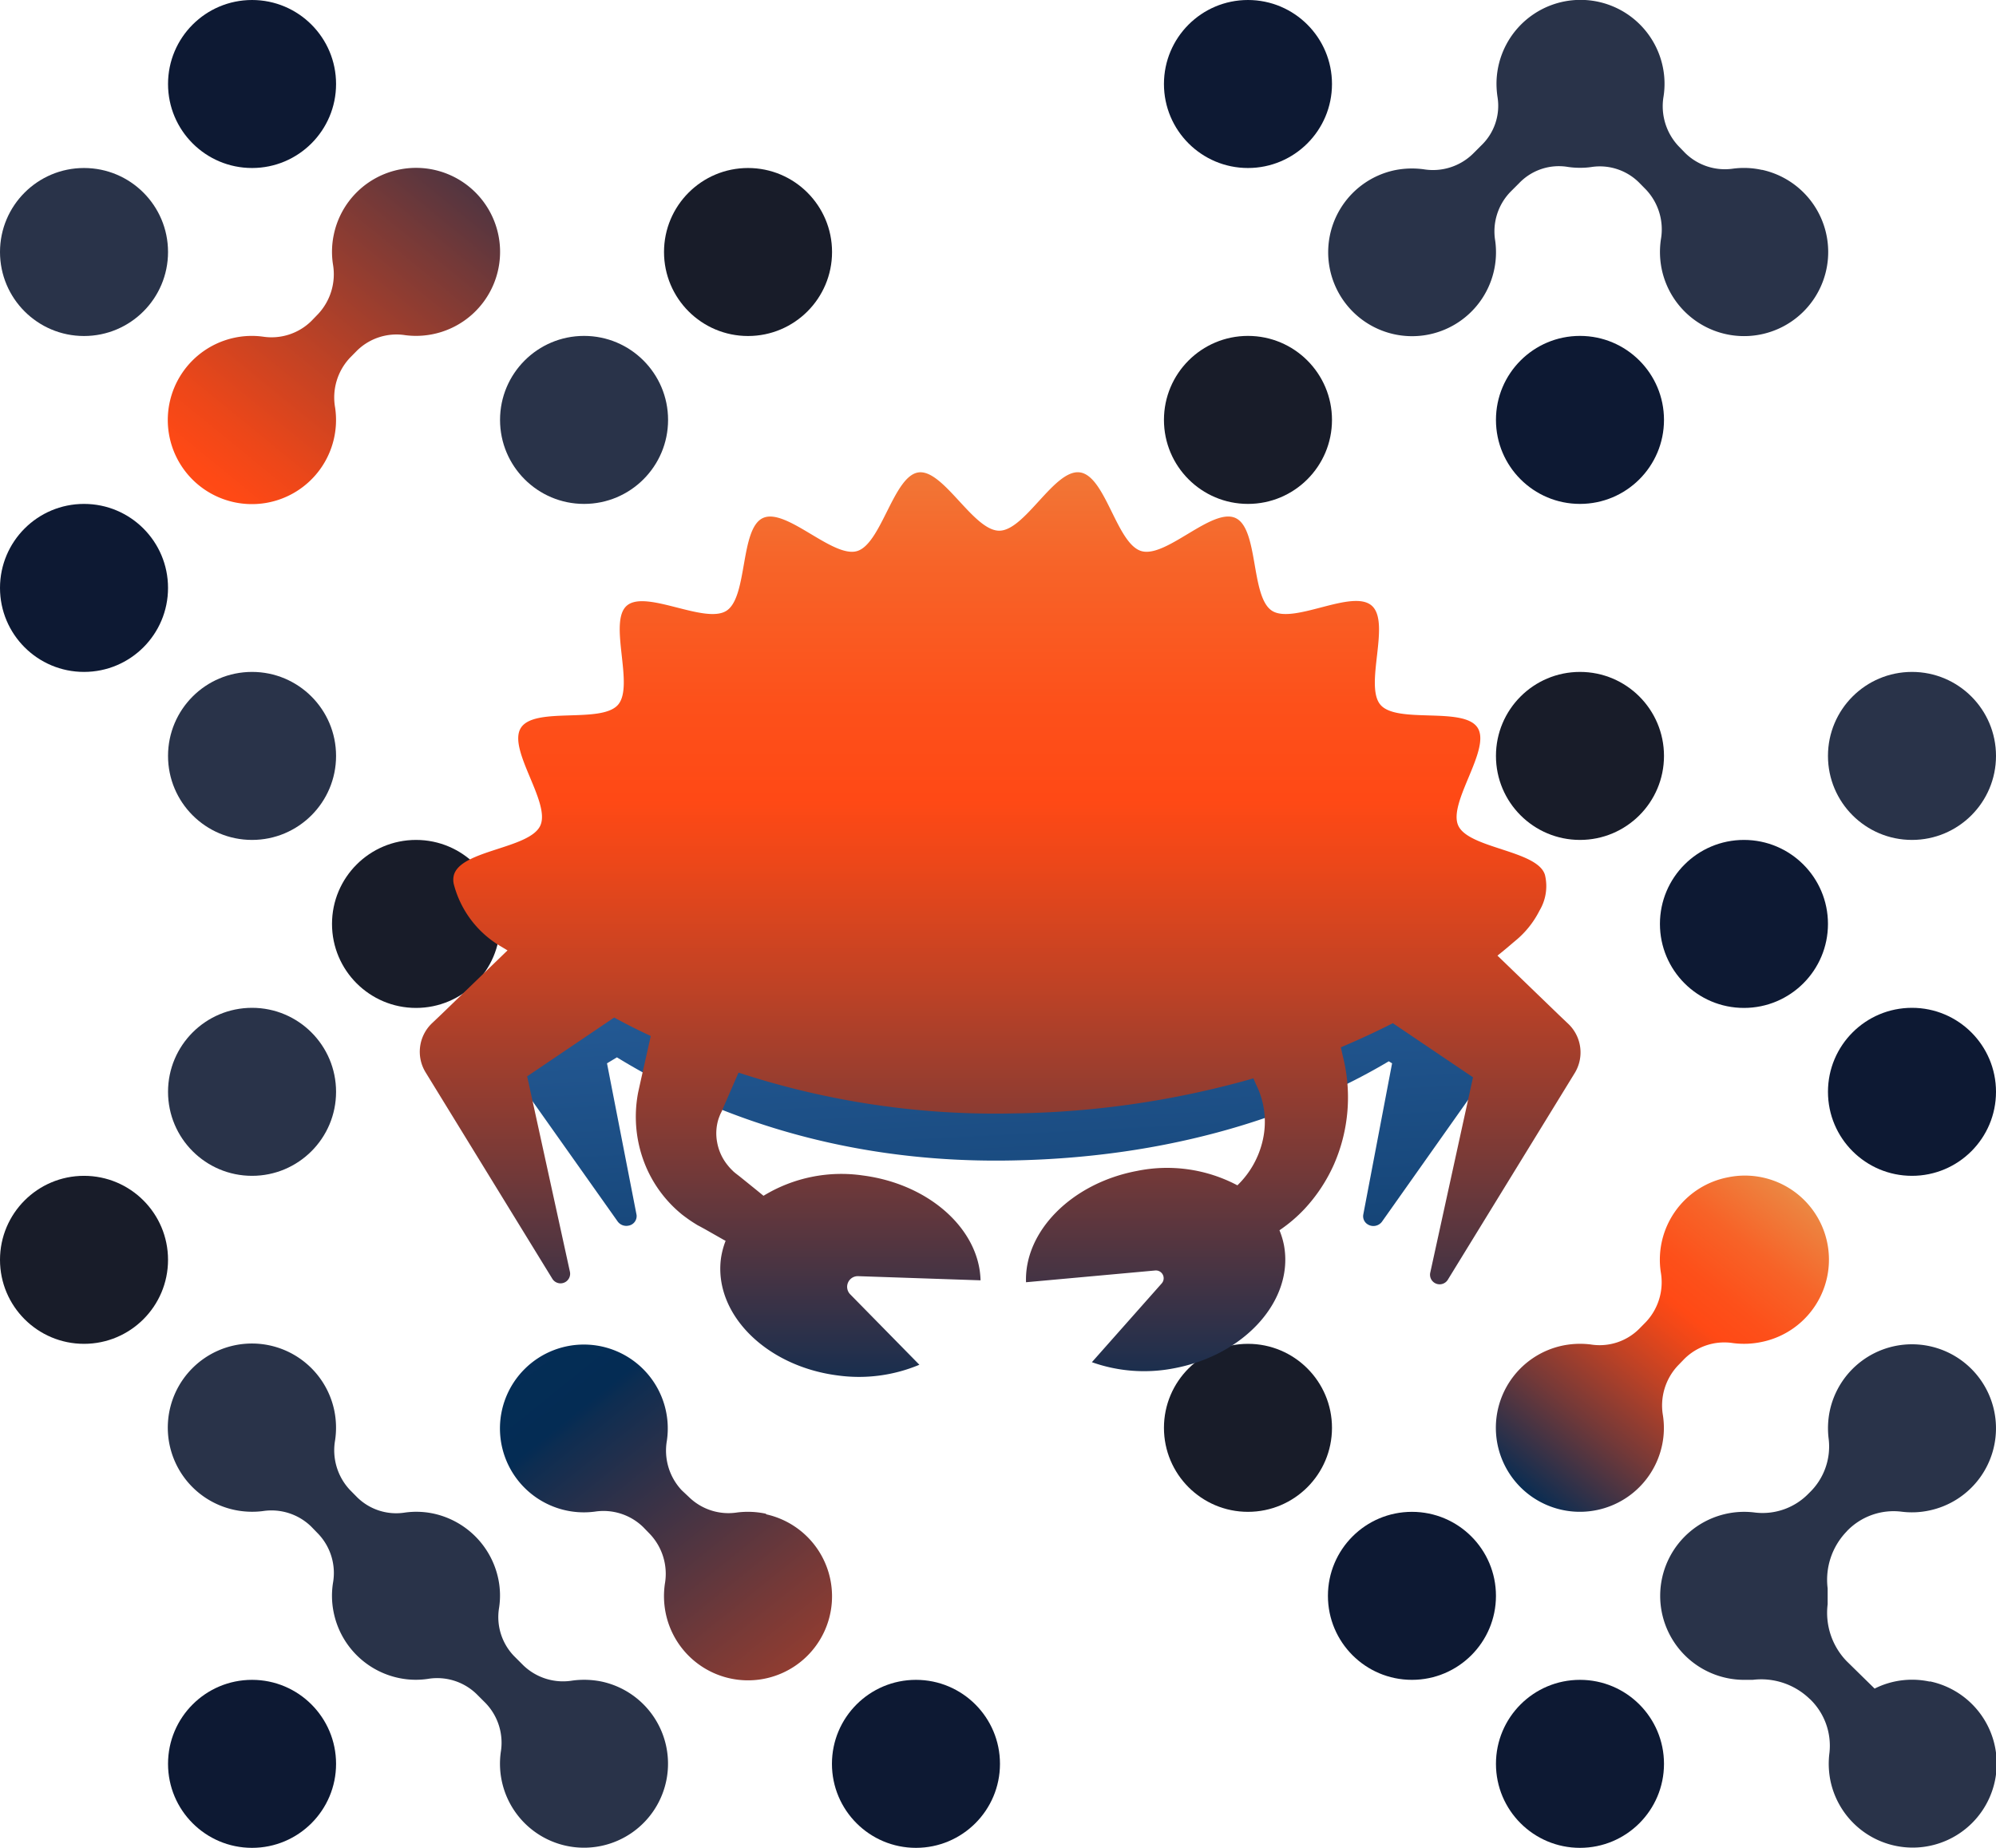
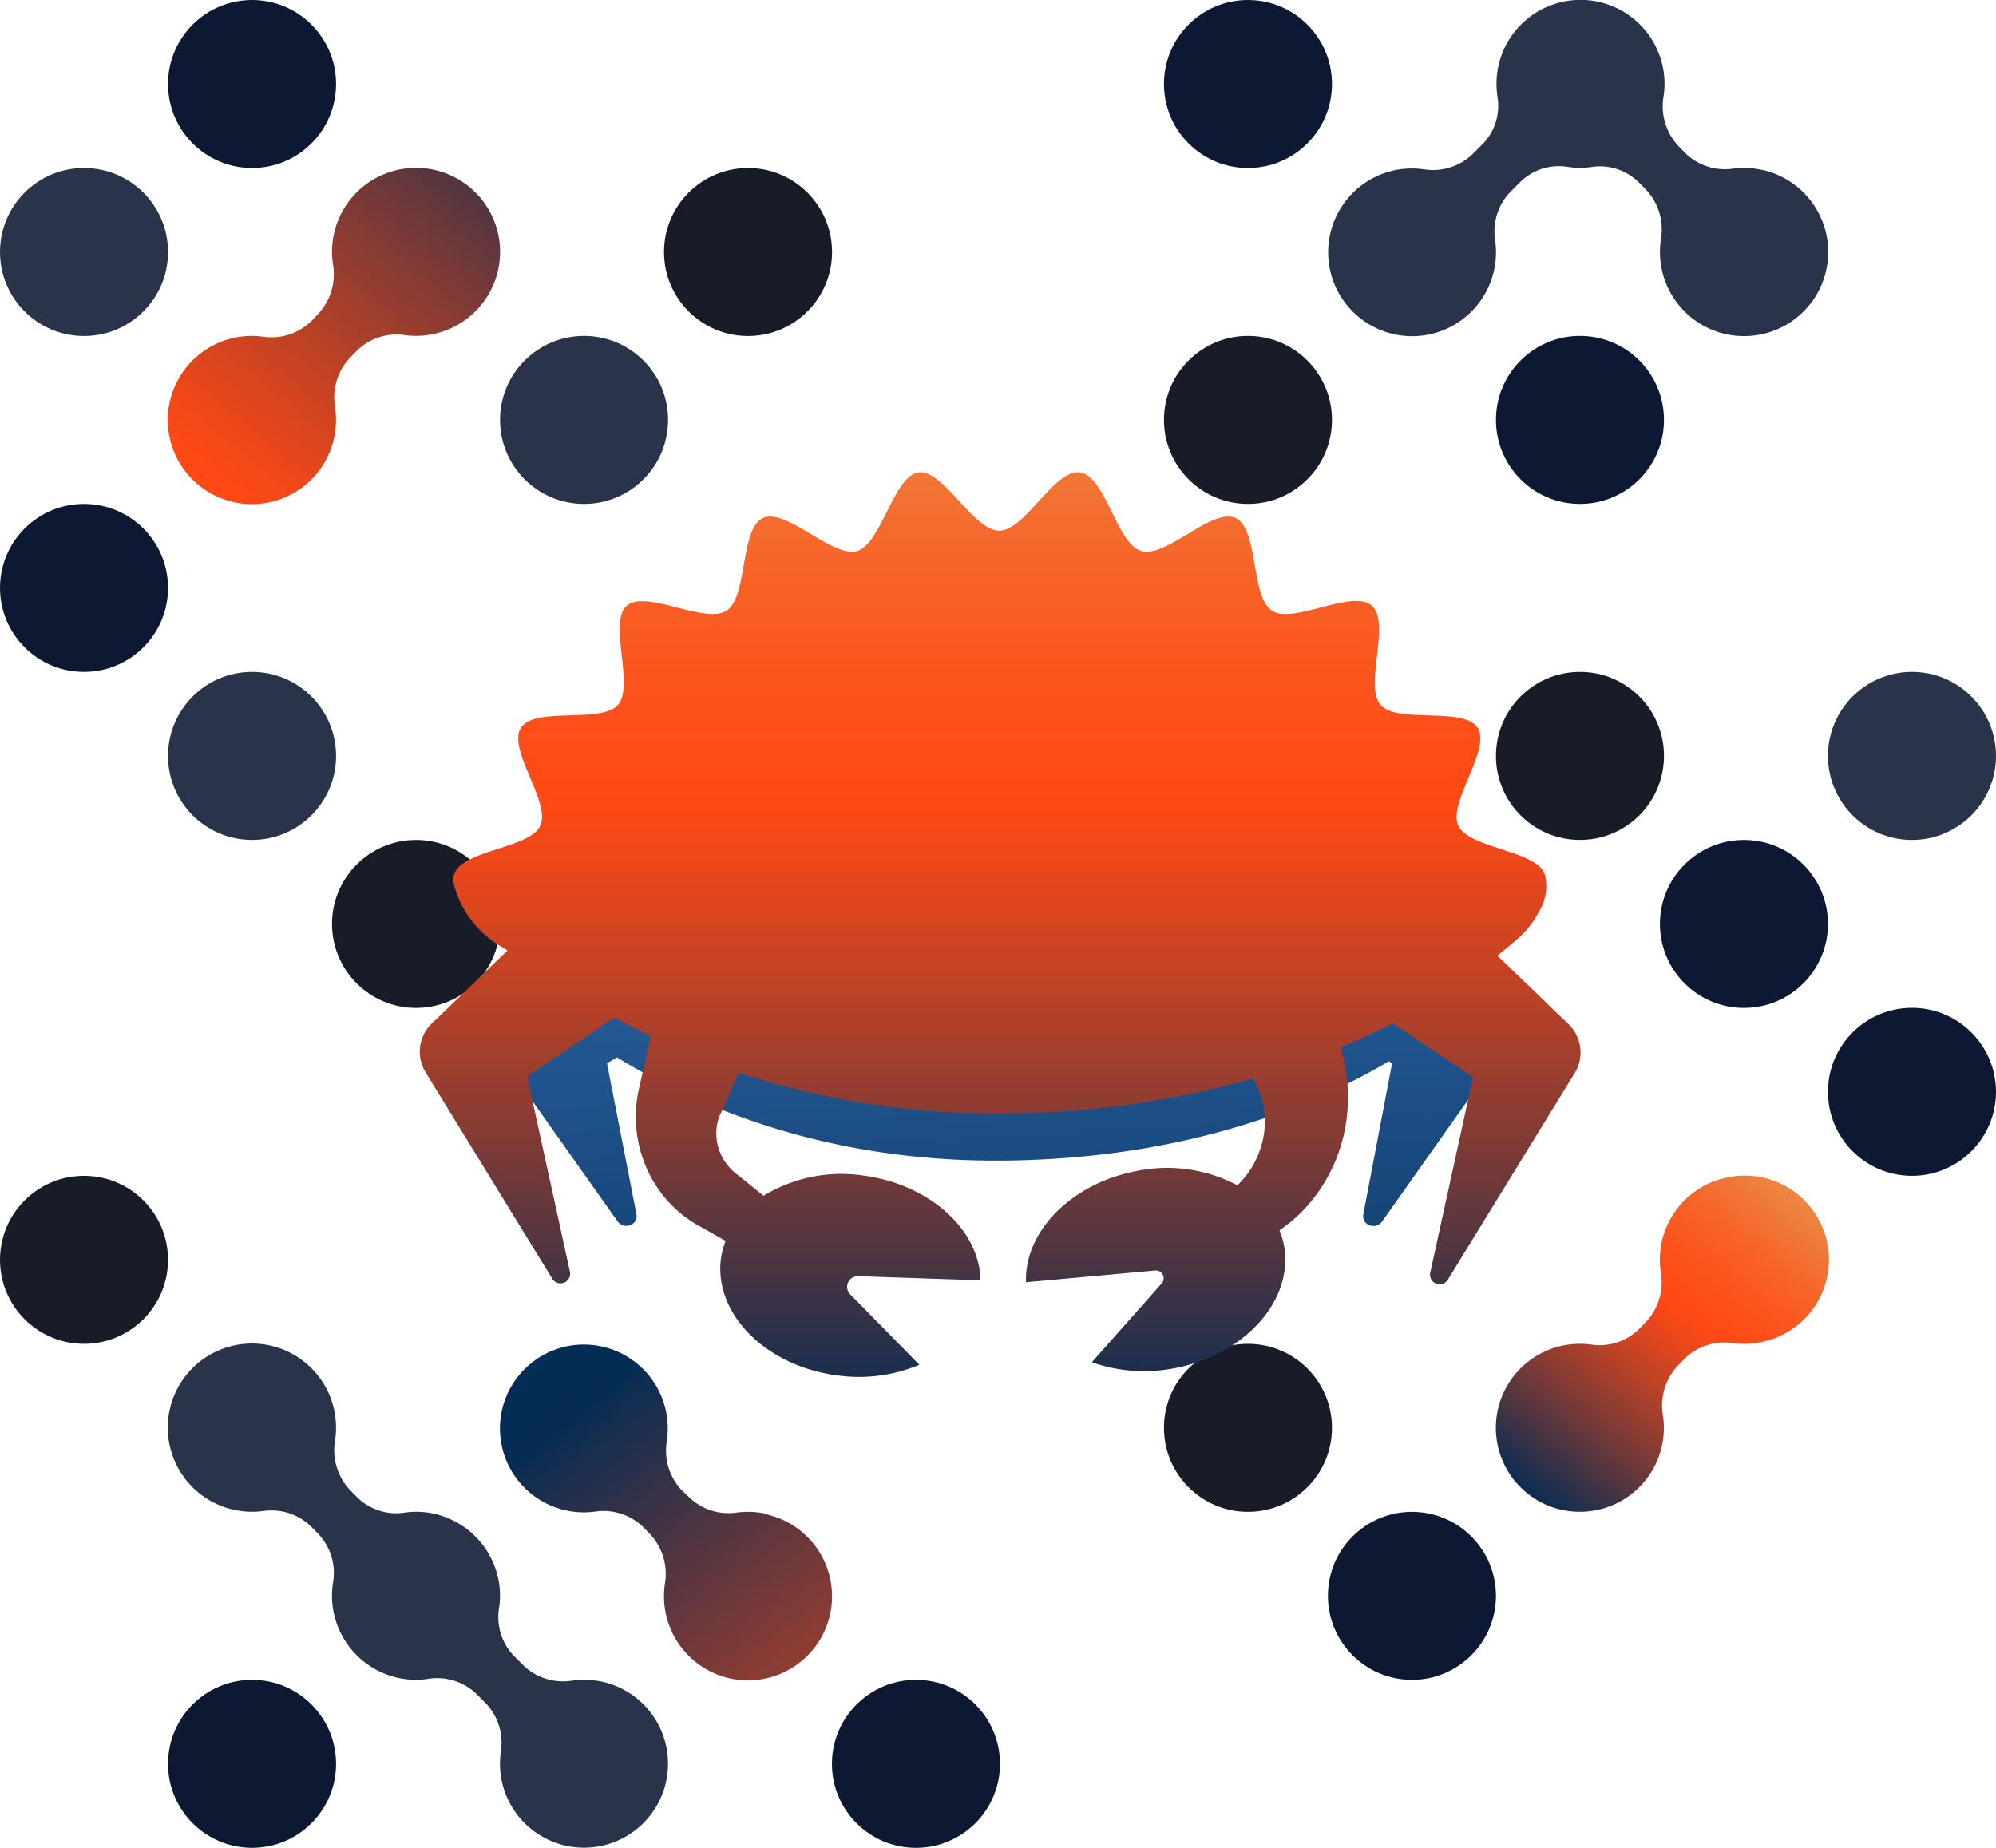
<svg xmlns="http://www.w3.org/2000/svg" xmlns:xlink="http://www.w3.org/1999/xlink" viewBox="0 0 186.97 173.11">
  <defs>
    <style>.cls-1{fill:#293349;}.cls-2{fill:#181c29;}.cls-3{fill:#0d1933;}.cls-4{fill:url(#linear-gradient);}.cls-5{fill:url(#linear-gradient-2);}.cls-6{fill:url(#linear-gradient-3);}.cls-7{fill:url(#linear-gradient-4);}.cls-8{fill:url(#linear-gradient-5);}</style>
    <linearGradient id="linear-gradient" x1="39.85" y1="100.89" x2="136.09" y2="220.65" gradientUnits="userSpaceOnUse">
      <stop offset="0.03" stop-color="#1d82dd" />
      <stop offset="0.05" stop-color="#1973c5" />
      <stop offset="0.08" stop-color="#125da2" />
      <stop offset="0.12" stop-color="#0d4b86" />
      <stop offset="0.16" stop-color="#093d70" />
      <stop offset="0.2" stop-color="#063460" />
      <stop offset="0.25" stop-color="#052e57" />
      <stop offset="0.32" stop-color="#042c54" />
      <stop offset="0.33" stop-color="#0e2d51" />
      <stop offset="0.48" stop-color="#743938" />
      <stop offset="0.6" stop-color="#bf4225" />
      <stop offset="0.68" stop-color="#ed4719" />
      <stop offset="0.72" stop-color="#ff4915" />
      <stop offset="0.78" stop-color="#fd501a" />
      <stop offset="0.87" stop-color="#f76328" />
      <stop offset="0.97" stop-color="#ed823f" />
      <stop offset="1" stop-color="#e98e48" />
    </linearGradient>
    <linearGradient id="linear-gradient-2" x1="148.47" y1="162.23" x2="184.12" y2="118.03" xlink:href="#linear-gradient" />
    <linearGradient id="linear-gradient-3" x1="93.3" y1="-17.35" x2="14.17" y2="79.6" xlink:href="#linear-gradient" />
    <linearGradient id="linear-gradient-4" x1="112.37" y1="152.8" x2="104.53" y2="5" gradientUnits="userSpaceOnUse">
      <stop offset="0" stop-color="#042c54" />
      <stop offset="0.79" stop-color="#4a90e2" />
      <stop offset="0.98" stop-color="#70c0ea" />
    </linearGradient>
    <linearGradient id="linear-gradient-5" x1="109.81" y1="186.42" x2="109.81" y2="41.82" xlink:href="#linear-gradient" />
  </defs>
  <g id="BG">
    <circle class="cls-1" cx="7.87" cy="23.61" r="7.87" />
    <circle class="cls-2" cx="70.07" cy="23.61" r="7.87" />
    <circle class="cls-1" cx="54.71" cy="39.34" r="7.87" />
    <circle class="cls-2" cx="116.9" cy="39.34" r="7.87" />
    <circle class="cls-3" cx="23.61" cy="7.87" r="7.87" />
    <circle class="cls-3" cx="116.9" cy="7.87" r="7.87" />
    <circle class="cls-3" cx="148" cy="39.34" r="7.87" />
    <circle class="cls-3" cx="7.87" cy="55.08" r="7.87" />
    <circle class="cls-1" cx="23.61" cy="70.82" r="7.87" />
    <circle class="cls-2" cx="148" cy="70.82" r="7.87" />
    <circle class="cls-1" cx="179.1" cy="70.82" r="7.87" />
    <circle class="cls-2" cx="38.97" cy="86.56" r="7.87" />
-     <circle class="cls-1" cx="23.61" cy="102.29" r="7.87" />
    <circle class="cls-3" cx="163.36" cy="86.56" r="7.87" />
    <circle class="cls-3" cx="179.1" cy="102.29" r="7.87" />
    <circle class="cls-2" cx="7.87" cy="118.03" r="7.87" />
    <circle class="cls-2" cx="116.9" cy="133.77" r="7.87" />
    <circle class="cls-3" cx="23.61" cy="165.25" r="7.87" />
    <circle class="cls-3" cx="85.8" cy="165.25" r="7.87" />
    <circle class="cls-3" cx="132.26" cy="149.51" r="7.87" />
-     <circle class="cls-3" cx="148" cy="165.25" r="7.87" />
    <path class="cls-4" d="M87.9,149.2a8.06,8.06,0,0,0-2.71-.12,5.3,5.3,0,0,1-4.53-1.46L80,147a5.43,5.43,0,0,1-1.39-4.66A7.86,7.86,0,1,0,71.86,149a5.33,5.33,0,0,1,4.54,1.46l.63.65a5.43,5.43,0,0,1,1.39,4.66,8,8,0,0,0,.08,2.75,7.87,7.87,0,1,0,9.4-9.27Z" transform="translate(-16.14 -7.38)" />
    <path class="cls-5" d="M178,117.68a7.86,7.86,0,0,0-6.29,8.89,5.43,5.43,0,0,1-1.39,4.66l-.64.65a5.24,5.24,0,0,1-4.53,1.46,8.06,8.06,0,0,0-2.71.12,7.87,7.87,0,1,0,9.4,9.27,7.75,7.75,0,0,0,.07-2.75,5.46,5.46,0,0,1,1.4-4.66l.63-.65a5.31,5.31,0,0,1,4.53-1.46,8,8,0,0,0,2.71-.11A7.87,7.87,0,0,0,178,117.68Z" transform="translate(-16.14 -7.38)" />
    <path class="cls-1" d="M181.19,23.3a7.79,7.79,0,0,0-2.71-.12A5.31,5.31,0,0,1,174,21.72l-.63-.65a5.46,5.46,0,0,1-1.4-4.66,7.75,7.75,0,0,0-.07-2.75,7.87,7.87,0,0,0-15.58,1.59,8.66,8.66,0,0,0,.1,1.25A5.13,5.13,0,0,1,154.9,21l-.81.81a5.36,5.36,0,0,1-4.59,1.43,8.14,8.14,0,0,0-2.73.09,7.86,7.86,0,1,0,9.43,6.61,5.33,5.33,0,0,1,1.43-4.59l.81-.81A5.15,5.15,0,0,1,162.89,23a7.44,7.44,0,0,0,1.25.1,7,7,0,0,0,1.12-.08,5.21,5.21,0,0,1,4.48,1.53l.59.6a5.43,5.43,0,0,1,1.39,4.66,8,8,0,0,0,.07,2.75,7.88,7.88,0,1,0,9.4-9.27Z" transform="translate(-16.14 -7.38)" />
    <path class="cls-1" d="M72.49,164.92a8.2,8.2,0,0,0-2.74-.09,5.36,5.36,0,0,1-4.59-1.43l-.87-.87a5.26,5.26,0,0,1-1.4-4.52,7.59,7.59,0,0,0-.06-2.64,7.91,7.91,0,0,0-6.15-6.2,7.74,7.74,0,0,0-2.62-.08,5.21,5.21,0,0,1-4.47-1.44l-.67-.68a5.43,5.43,0,0,1-1.39-4.66,8,8,0,0,0-.07-2.75,7.88,7.88,0,1,0-9.4,9.27,8,8,0,0,0,2.7.12,5.33,5.33,0,0,1,4.54,1.46l.66.68a5.33,5.33,0,0,1,1.37,4.6,7.76,7.76,0,0,0,.05,2.67,7.88,7.88,0,0,0,6.18,6.24,7.72,7.72,0,0,0,2.66.07,5.3,5.3,0,0,1,4.55,1.41l.85.85a5.36,5.36,0,0,1,1.43,4.6,7.87,7.87,0,1,0,9.44-6.61Z" transform="translate(-16.14 -7.38)" />
    <path class="cls-6" d="M53.62,23.25A7.85,7.85,0,0,0,47.4,29.4a7.75,7.75,0,0,0-.07,2.75,5.46,5.46,0,0,1-1.4,4.66l-.63.65a5.32,5.32,0,0,1-4.53,1.46,7.78,7.78,0,0,0-2.71.11,7.88,7.88,0,1,0,9.47,6.53,5.43,5.43,0,0,1,1.39-4.66l.64-.65a5.28,5.28,0,0,1,4.53-1.47,7.87,7.87,0,1,0-.47-15.53Z" transform="translate(-16.14 -7.38)" />
-     <path class="cls-1" d="M196.88,164.92a7.81,7.81,0,0,0-5.14.66L189.11,163a6.52,6.52,0,0,1-1.77-5.32c0-.25,0-.49,0-.75s0-.5,0-.74a6.51,6.51,0,0,1,1.77-5.32l.06-.07a6.06,6.06,0,0,1,5.05-1.8,7.75,7.75,0,0,0,2.66-.11,7.87,7.87,0,1,0-9.34-9.33,8,8,0,0,0-.1,2.66,6,6,0,0,1-1.8,5l-.07.07a6,6,0,0,1-5,1.8,7.87,7.87,0,1,0-1,15.67c.26,0,.5,0,.75,0a6.53,6.53,0,0,1,5.32,1.77l.07.06a6.06,6.06,0,0,1,1.8,5,8,8,0,0,0,.1,2.66,7.87,7.87,0,1,0,9.34-9.34Z" transform="translate(-16.14 -7.38)" />
  </g>
  <g id="Crab">
    <path class="cls-7" d="M156,102.07l-1-1-.91-.87a3.38,3.38,0,0,0,.34-2.54c-.48-1.53-4.19-1.92-6.1-2.93l-1-1c-.73-1.85,2.72-5.86,1.61-7.5S142.34,86,141,84.52s.85-6.4-.74-7.7-6.39,1.48-8.16.4-1.07-6.36-3-7.19-5.68,3.13-7.7,2.56-2.93-5.81-5-6.09S111.85,71,109.72,71s-4.58-4.8-6.62-4.52-3,5.54-5,6.09-5.81-3.38-7.7-2.56-1.24,6.12-3,7.19-6.58-1.7-8.15-.4.63,6.2-.74,7.7-6.82.11-8,1.77,2.46,5.78,1.58,7.59a1.37,1.37,0,0,1-.21.3l-.1.1C70.35,95.69,65.56,96,65,97.7a1.4,1.4,0,0,0,0,.76,7.76,7.76,0,0,0,.67,1.63l-1.07,1-1,1a3.35,3.35,0,0,0-.45,4.4L74,121.82a1,1,0,0,0,1,.39.91.91,0,0,0,.77-1L73,107l.93-.56c7.28,4.47,19.69,10,37,9.66,16.84-.3,28.53-5.26,35.3-9.29l.31.19-2.7,14.18a.89.89,0,0,0,.42.91,1,1,0,0,0,1.33-.25l10.85-15.35A3.35,3.35,0,0,0,156,102.07Z" transform="translate(-16.14 -7.38)" />
    <path class="cls-8" d="M163,103.26l-.81-.77-5.78-5.58c.65-.51,1.21-1,1.65-1.37h0a8.74,8.74,0,0,0,2.29-2.85,4.46,4.46,0,0,0,.51-3.34c-.68-2.31-7.13-2.46-8.12-4.62s3.1-7.16,1.81-9.17-7.52-.34-9.09-2.14,1-7.74-.84-9.31-7.31,1.79-9.33.49-1.23-7.69-3.42-8.69-6.49,3.77-8.81,3.1-3.34-7-5.74-7.37-5.15,5.46-7.58,5.46-5.24-5.79-7.57-5.46-3.47,6.7-5.75,7.37-6.64-4.09-8.81-3.1-1.41,7.4-3.42,8.69-7.52-2-9.32-.49.73,7.5-.84,9.3-7.79.14-9.09,2.15,2.81,7,1.81,9.17S59.34,87,58.66,89.35a1.76,1.76,0,0,0,0,.91,9.52,9.52,0,0,0,4.44,5.81l.58.35-6.28,6.07-.81.77a3.69,3.69,0,0,0-.58,4.59l11.86,19.32a.9.9,0,0,0,1.65-.67l-4-18.28,8.15-5.51c1.08.59,2.22,1.17,3.43,1.73l-.45,2-.45,2-.27,1.22a12,12,0,0,0,.76,7.12,11.65,11.65,0,0,0,3.38,4.42c.37.28.74.55,1.13.79l.29.18.23.12.44.24,1.76,1,.19.1a7.42,7.42,0,0,0-.44,1.68c-.66,5.18,4.23,10.07,10.93,10.93a14.61,14.61,0,0,0,7.66-1h0l-6.49-6.61a1,1,0,0,1,.74-1.69l11.48.39c-.11-4.75-4.76-9-11-9.82a14,14,0,0,0-9.33,1.9l-.66-.54-1.56-1.26-.4-.31-.18-.15-.12-.12a4.58,4.58,0,0,1-.42-.46,4.73,4.73,0,0,1-1-2.15,4.51,4.51,0,0,1,.12-2.2c.06-.17.12-.33.19-.49l.12-.24.19-.45.8-1.84.58-1.33a77.11,77.11,0,0,0,25.87,3.82,85.86,85.86,0,0,0,22.36-3.28l.26.6a7.78,7.78,0,0,1,.63,5.13,8.47,8.47,0,0,1-2.39,4.29,14.07,14.07,0,0,0-9.4-1.35c-6.16,1.16-10.57,5.69-10.4,10.43l12.08-1.1a.73.73,0,0,1,.62,1.22L118.42,135a14.6,14.6,0,0,0,7.7.57c6.65-1.25,11.25-6.41,10.29-11.54a7.43,7.43,0,0,0-.42-1.39,13.82,13.82,0,0,0,2.35-2,15.2,15.2,0,0,0,2.75-4.16,15.65,15.65,0,0,0,.83-10.17l-.18-.81c1.75-.74,3.38-1.5,4.87-2.26l7.51,5.07-4,18.28a.9.9,0,0,0,1.65.67l11.86-19.32A3.7,3.7,0,0,0,163,103.26Z" transform="translate(-16.14 -7.38)" />
  </g>
</svg>